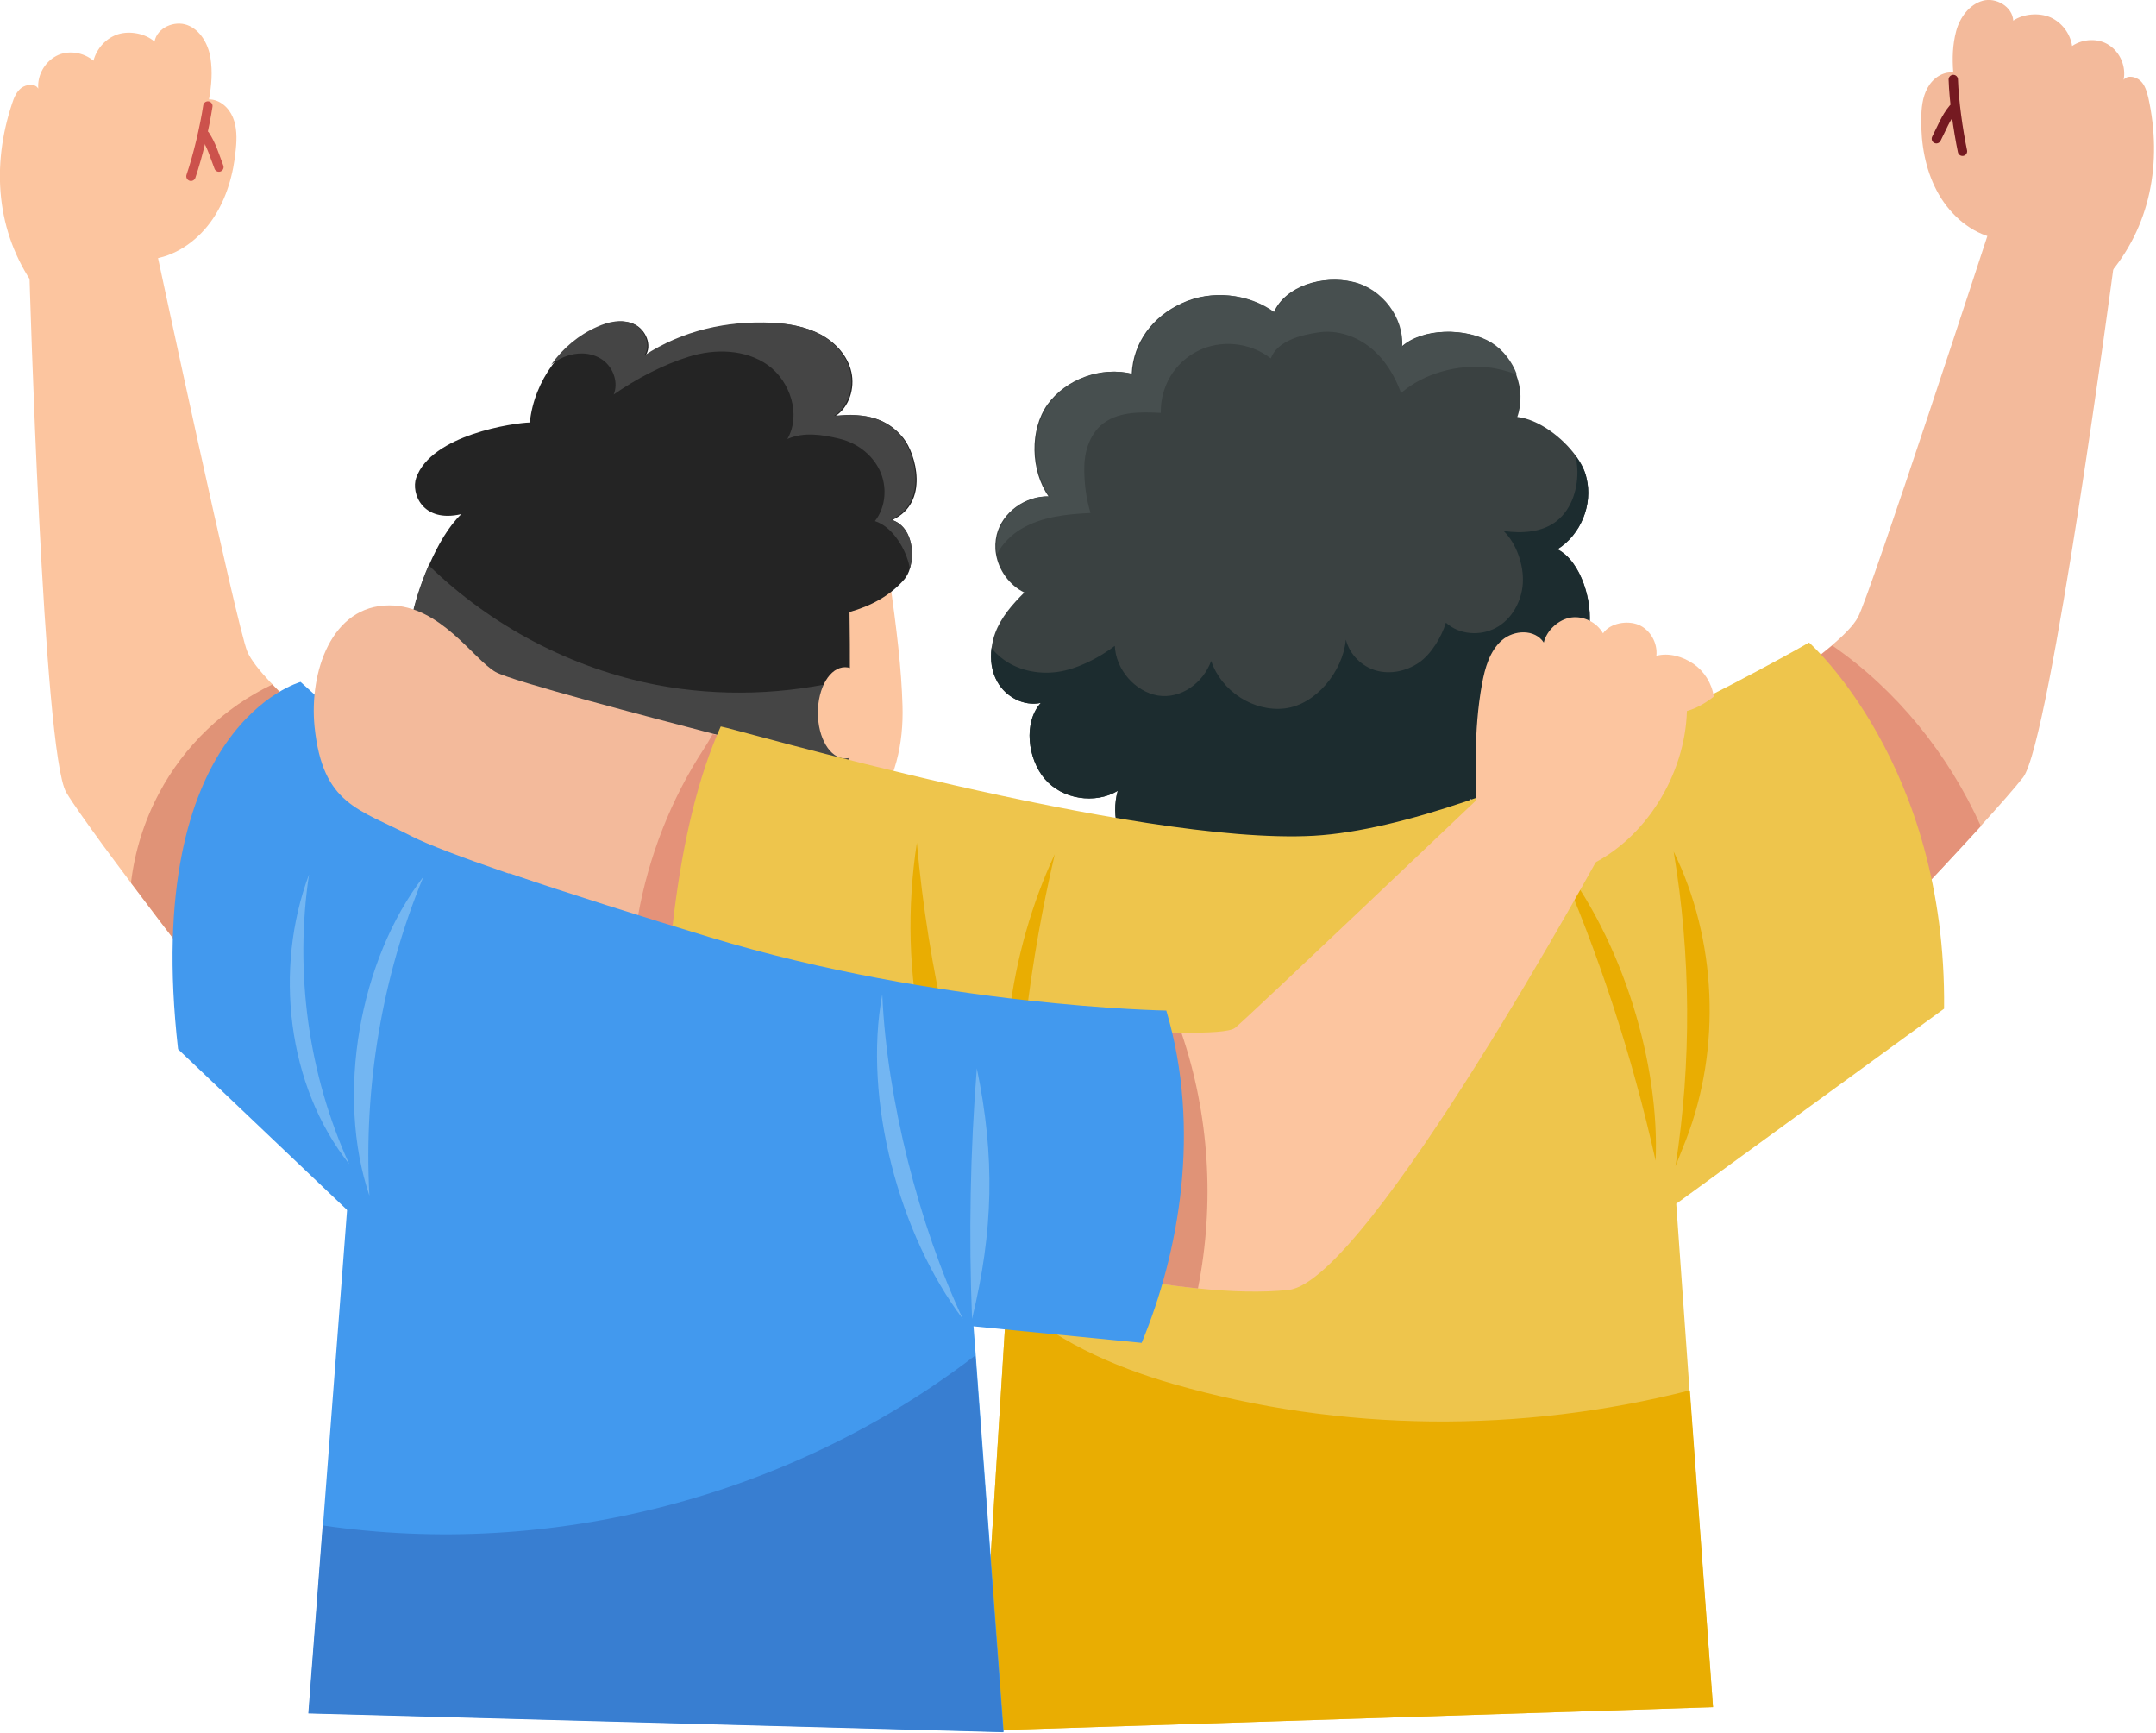
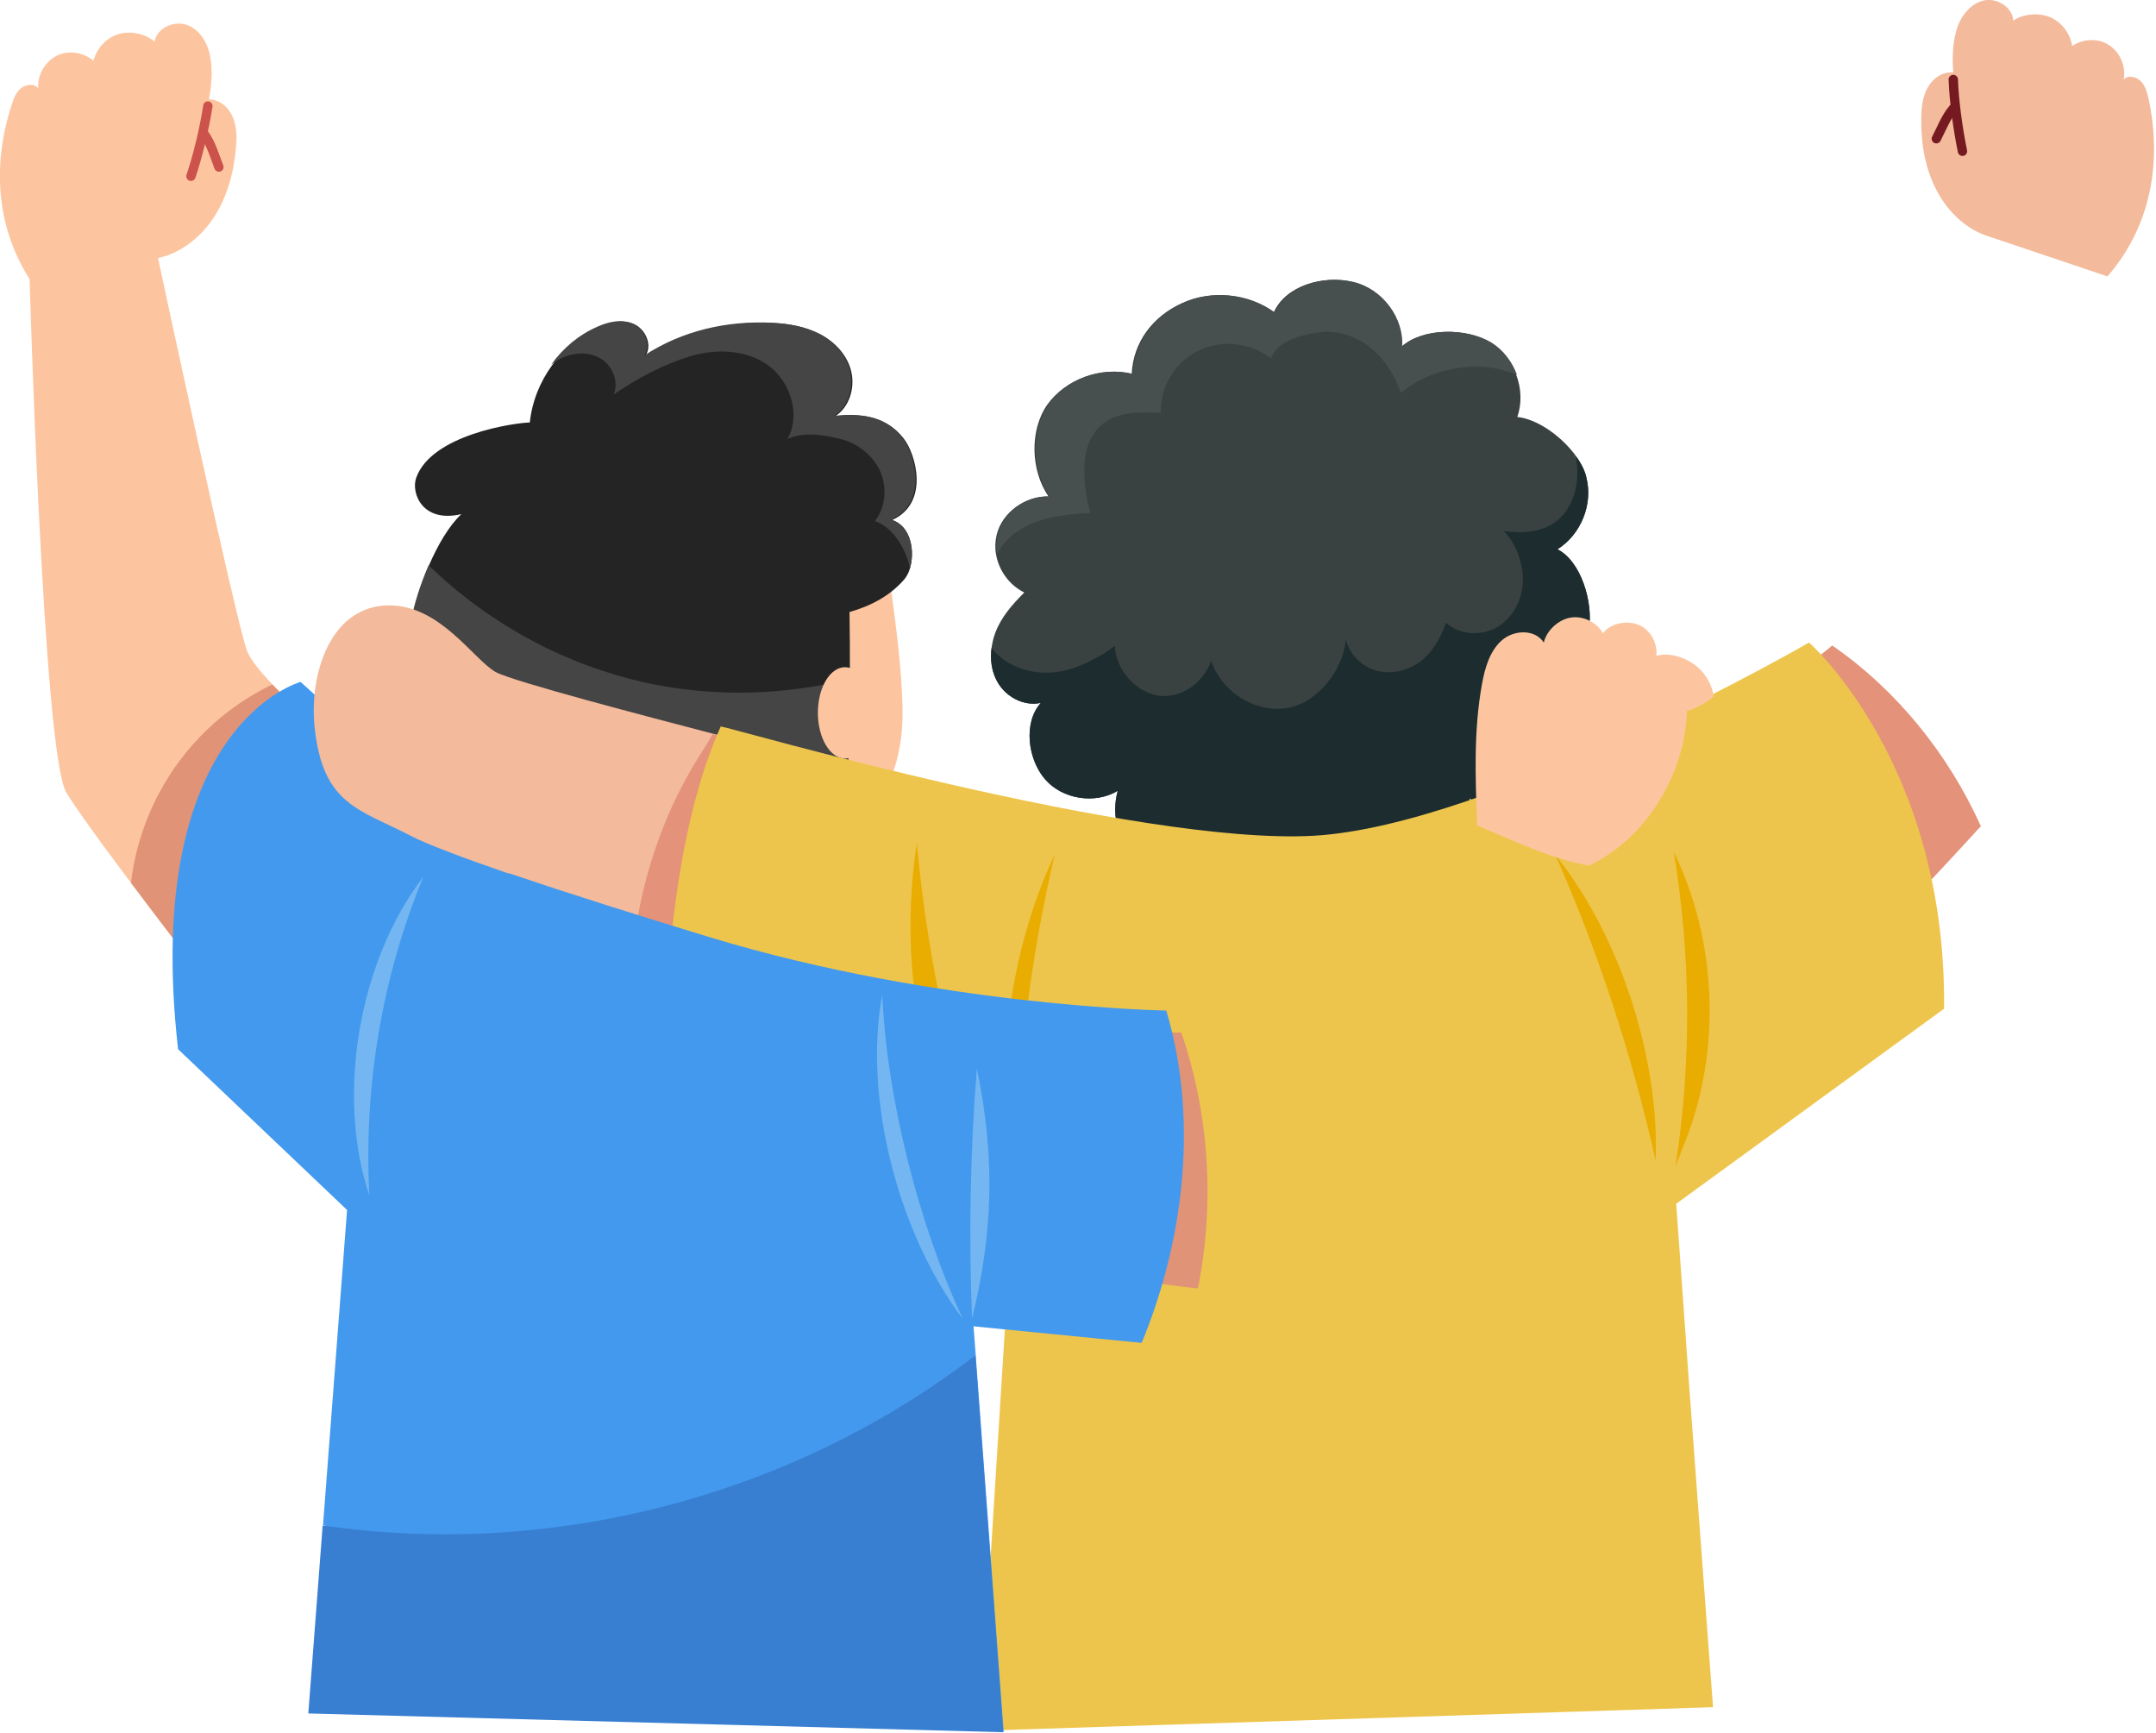
<svg xmlns="http://www.w3.org/2000/svg" width="586" height="471" viewBox="0 0 586 471" fill="none">
  <path d="M209.5 226.2C219.8 227.9 230.2 228.3 237 220.2C243.4 212.4 245.6 202 245.3 191.8C245 181.6 243.8 171.7 241.7 156.6C234.1 158.2 224.4 159.8 217.6 163.5C210.7 167.2 204.7 173.4 203 181.1C201.5 187.8 203.2 194.8 205.1 201.4C207.4 209.2 207 218.3 209.5 226.2Z" fill="#FCC59F" />
  <path d="M247.3 154.5C247 155.6 246.5 156.5 245.9 157.3C242 161.9 236.6 164.7 230.9 166.3C231 171.6 231 177.9 231 184.5C230.9 198.6 230.5 214.2 229.5 225.5C202.4 232.1 171.6 232.4 146.1 221.1C135.8 206.1 122.2 183.3 111.9 168.4C112.6 164.4 114.3 158.9 116.6 153.6C119 148.1 122 142.9 125.4 139.7C114.8 142.2 111.7 134 113.1 129.9C117.2 118.1 139.8 114.9 144 114.8C144.6 109.1 146.8 103.7 150.1 99.2C153.3 94.7 157.6 91.1 162.6 88.9C165.7 87.5 169.3 86.7 172.4 88.1C175.5 89.5 177.4 93.9 175.4 96.7C185.8 89.9 197.9 87.2 210.2 87.8C214.6 88 219.1 88.8 223.1 90.9C227 93 230.4 96.6 231.4 101.1C232.4 105.5 230.8 110.7 227 113.1C235.7 112.1 241.4 113.9 245.5 119C249 123.3 252.7 136.7 242.5 141.3C247.7 143 248.7 149.9 247.3 154.5Z" fill="#242424" />
  <path d="M247.3 154.5C247.2 154 247.1 153.6 247 153.1C245.8 148.5 242.3 143 237.8 141.6C240.8 137.8 241.2 132.2 239.1 127.8C237 123.4 232.8 120.3 228.1 119.2C223.5 118.1 218.4 117.3 214 119.3C217.8 112.7 214.8 103.6 208.7 99.2C202.6 94.9 194.4 94.7 187.3 96.9C180.2 99.1 173 102.9 166.8 107.2C168.1 104.1 166.8 100.2 164.2 98.1C161.6 96 158 95.6 154.8 96.5C153 97 151.3 97.9 149.8 99.1C153 94.6 157.3 91 162.3 88.8C165.4 87.4 169 86.6 172.1 88C175.2 89.4 177.1 93.8 175.1 96.6C185.5 89.8 197.6 87.1 209.9 87.7C214.3 87.9 218.8 88.7 222.8 90.8C226.7 92.9 230.1 96.5 231.1 101C232.1 105.4 230.5 110.6 226.7 113C235.4 112 241.1 113.8 245.2 118.9C248.7 123.2 252.4 136.6 242.2 141.2C247.7 143 248.7 149.9 247.3 154.5Z" fill="#454545" />
  <path d="M230.9 184.5C230.8 198.6 230.4 214.2 229.4 225.5C202.3 232.1 171.5 232.4 146 221.1C135.7 206.1 122.1 183.3 111.8 168.4C112.5 164.4 114.2 158.9 116.5 153.6C133.6 170.2 155.3 181.6 178.4 186.1C195.7 189.4 213.8 188.8 230.9 184.5Z" fill="#454545" />
  <path d="M222.3 193.7C222.3 200.5 225.6 206.1 229.7 206.1C233.8 206.1 237.1 200.6 237.1 193.7C237.1 186.9 233.8 181.3 229.7 181.3C225.6 181.3 222.3 186.8 222.3 193.7Z" fill="#FCC59F" />
  <path d="M431.9 170.7C430.9 177.6 425.1 183.6 418.1 185C424.3 190.7 425.7 202.9 421 209.9C416.3 216.8 407.2 220.3 399.4 217C401.7 224.9 396.9 234.1 389 236.9C381.1 239.7 369.6 236 366.2 228.5C364.3 235.6 357.2 241.1 349.7 241.2C342.2 241.3 331.7 235 329.5 227.9C325.5 233.7 316.9 236 310.4 233C303.9 230.1 301.9 221.7 303.8 214.9C297.6 218.6 288.7 217.2 284 211.7C279.3 206.2 278.1 196.3 282.9 191C278.3 192 273.4 189.4 271.1 185.3C269.5 182.5 269.1 179.3 269.5 176.1C269.7 174.7 270 173.3 270.5 172C272.1 167.7 275.1 164.3 278.4 161C274.3 159 271.4 154.9 270.7 150.5C270.4 148.8 270.5 147 270.9 145.3C272.4 139.2 278.7 134.7 285 134.9C280.1 127.9 279.8 116.8 284.7 109.9C289.7 103 299.2 99.5 307.6 101.6C308 93 313.3 86 321.2 82.4C329.1 78.7 339.1 79.7 346.2 84.9C349.4 77.6 359.6 74.7 367.5 76.6C375.4 78.4 381.4 86.4 380.8 94.3C386.5 89 398.4 89 405.1 93.1C408.4 95.1 410.8 98.3 412.1 101.8C413.5 105.5 413.7 109.6 412.4 113.3C418 113.9 424.6 118.7 428.4 124C429.8 125.9 430.8 127.9 431.2 129.8C433 137 429.7 145.2 423.3 149.2C429.8 152.5 433 163.8 431.9 170.7Z" fill="#3A4141" />
  <path d="M431.9 170.7C430.9 177.6 425.1 183.6 418.1 185C424.3 190.7 425.7 202.9 421 209.9C416.3 216.8 407.2 220.3 399.4 217C401.7 224.9 396.9 234.1 389 236.9C381.1 239.7 369.6 236 366.2 228.5C364.3 235.6 357.2 241.1 349.7 241.2C342.2 241.3 331.7 235 329.5 227.9C325.5 233.7 316.9 236 310.4 233C303.9 230.1 301.9 221.7 303.8 214.9C297.6 218.6 288.7 217.2 284 211.7C279.3 206.2 278.1 196.3 282.9 191C278.3 192 273.4 189.4 271.1 185.3C269.5 182.5 269.1 179.3 269.5 176.1C270.3 177.1 271.1 177.9 272.1 178.7C276.3 182.1 282 183.3 287.3 182.6C292.6 181.9 298.7 178.8 303 175.5C303.3 182 308.5 187.9 314.7 189C321 190 327 185.6 329.2 179.6C332 187.9 340.8 193.5 349.2 192.5C357.6 191.5 365 182.5 365.8 173.8C366.8 177.8 370.1 181.1 374 182.2C377.9 183.3 382.2 182.4 385.6 180.1C389 177.8 391.8 173.1 393 169.2C396.6 172.5 402.3 172.9 406.6 170.6C410.9 168.3 413.6 163.4 413.9 158.5C414.2 153.6 412.2 147.7 408.7 144.3C413.7 145 419.2 144.7 423.2 141.5C427.3 138.2 429 132.5 428.7 127.2C428.6 126.1 428.5 125.1 428.4 124.1C429.8 126 430.8 128 431.2 129.9C433 137.1 429.7 145.3 423.3 149.3C429.8 152.5 433 163.8 431.9 170.7Z" fill="#1C2C2F" />
  <path d="M412.3 101.8C409.7 100.8 407 100.1 404.3 99.8C396.2 99 387 101.4 380.8 106.8C379.1 102 376.3 97.5 372.4 94.4C368.5 91.3 363.4 89.6 358.5 90.3C353.6 91 347.2 92.6 345.4 97.4C339.8 93 331.8 92.2 325.5 95.4C319.2 98.6 315.4 105 315.5 112.2C309.8 111.9 303.5 111.8 299.2 115.6C296.1 118.4 294.7 122.9 294.7 127.2C294.7 131.5 295.2 135.3 296.4 139.4C289.9 139.7 283.2 140.4 277.6 143.7C274.9 145.3 272.5 147.7 271 150.5C270.7 148.8 270.8 147 271.2 145.3C272.7 139.2 279 134.7 285.3 134.9C280.4 127.9 280.1 116.8 285 109.9C290 103 299.5 99.5 307.9 101.6C308.3 93 313.6 86 321.5 82.4C329.4 78.7 339.4 79.7 346.5 84.9C349.7 77.6 359.9 74.7 367.8 76.6C375.7 78.4 381.7 86.4 381.1 94.3C386.8 89 398.7 89 405.4 93.1C408.6 95.1 411 98.3 412.3 101.8Z" fill="#474F4F" />
  <path d="M83.9 195.1L56.3 267C56.3 267 45.8 253.5 35.6 239.9C33 236.4 30.4 233 28 229.7C23.5 223.5 19.7 218.2 18 215.3C11.7 204.7 8 74.5 8 74.5L42.6 68.5C42.6 68.5 64.4 170.3 67.2 177C68.2 179.4 70.7 182.4 73.4 185.3C73.6 185.5 73.9 185.8 74.1 186C78.7 190.9 83.9 195.1 83.9 195.1Z" fill="#FCC59F" />
  <path d="M83.9 195.1L56.3 267C56.3 267 45.8 253.5 35.6 239.9C36.6 231.4 39.2 223.1 43.2 215.6C50 202.7 61 192.2 74 186C78.7 190.9 83.9 195.1 83.9 195.1Z" fill="#E09377" />
  <path d="M42.1 70.3C48.5 69.2 54.2 64.9 57.9 59.4C61.6 53.9 63.5 47.2 64.1 40.5C64.4 37.6 64.4 34.5 63.3 31.9C62.2 29.2 59.7 27 56.8 27C57.5 23.2 57.8 19.5 57.2 15.7C56.6 11.9 54.4 8.1 50.9 6.8C47.4 5.5 42.7 7.5 42 11.3C39.5 9.1 35.3 8.3 32.1 9.3C28.9 10.3 26.3 13.1 25.4 16.5C22.7 14.2 18.5 13.5 15.3 15.2C12.1 16.9 10.1 20.5 10.4 24.1C9.6 22.6 7.1 22.9 5.8 23.9C4.5 24.9 3.8 26.5 3.3 28.1C-2.4 45.2 -1 63 9.3 77.7" fill="#FCC59F" />
  <path d="M56.5 28.8C55.6 34.7 53.8 42.3 51.9 47.9" stroke="#CC524C" stroke-width="2.541" stroke-miterlimit="10" stroke-linecap="round" stroke-linejoin="round" />
  <path d="M55.7 36.7C57.5 39.4 58.3 42.3 59.5 45.4" stroke="#CC524C" stroke-width="2.541" stroke-miterlimit="10" stroke-linecap="round" stroke-linejoin="round" />
  <path d="M148 234.9C123.4 220.5 100.6 202.6 81.7 185.3C81.7 185.3 38.4 197 48.4 285.1L97.4 331.7" fill="#4299EE" />
  <path d="M204.4 258.5C204.4 258.5 190.5 254.3 173.4 248.9C150.1 241.5 120.7 231.8 111.8 227.2C97.5 219.8 87.7 218.7 85.5 197.5C84 182.6 90.1 164.5 105.8 164.5C119.7 164.5 128.6 179.1 134.7 182.6C139.4 185.2 176.7 194.9 193.9 199.4C199.2 200.7 202.6 201.6 202.6 201.6L204.4 258.5Z" fill="#F3BA9B" />
  <path d="M204.4 258.5C204.4 258.5 190.5 254.3 173.4 248.9C176.3 232.7 182.4 217.1 191.3 203.5C192.1 202.3 192.9 200.9 193.7 199.5C199 200.8 202.4 201.7 202.4 201.7L204.4 258.5Z" fill="#E49279" />
-   <path d="M574.5 72.3C574.5 72.3 557.3 201.4 549.9 211.2C547.8 213.9 543.5 218.8 538.4 224.4C525.2 238.9 506.5 258.4 506.5 258.4L486.5 183.9C486.5 183.9 492.7 179.8 498 175.3C501 172.7 503.8 170 505 167.7C508.4 161.4 540.7 62.5 540.7 62.5L574.5 72.3Z" fill="#F3BA9B" />
  <path d="M538.4 224.5C525.2 239 506.5 258.5 506.5 258.5L486.5 184C486.5 184 492.7 179.9 498 175.4C515.5 187.5 529.5 204.8 538.4 224.5Z" fill="#E49279" />
  <path d="M541 64.4C534.7 62.6 529.5 57.7 526.4 51.8C523.3 45.9 522.1 39.1 522.2 32.4C522.2 29.5 522.5 26.4 523.9 23.9C525.3 21.3 528 19.4 530.9 19.7C530.6 15.9 530.7 12.1 531.7 8.4C532.7 4.7 535.3 1.2 538.9 0.2C542.5 -0.8 547 1.8 547.2 5.6C550 3.7 554.2 3.4 557.3 4.7C560.4 6.1 562.7 9.1 563.2 12.5C566.1 10.5 570.4 10.3 573.3 12.3C576.3 14.3 577.9 18.1 577.2 21.7C578.2 20.3 580.6 20.8 581.8 22C583 23.1 583.5 24.9 583.9 26.5C587.8 44.1 584.5 61.7 572.8 75.1" fill="#F3BA9B" />
  <path d="M530.9 21.6C531.1 27.5 532.2 35.3 533.4 41.1" stroke="#751A21" stroke-width="2.541" stroke-miterlimit="10" stroke-linecap="round" stroke-linejoin="round" />
  <path d="M530.9 29.5C528.8 32 527.8 34.8 526.3 37.7" stroke="#751A21" stroke-width="2.541" stroke-miterlimit="10" stroke-linecap="round" stroke-linejoin="round" />
  <path d="M459.2 377.7L465.6 463.9L266.3 470.3L273.7 352L274.4 340.4L263 336.8L251.5 333.2L180.4 310.8C179.6 267.1 183.6 224.7 195.9 197.4C198.3 197.6 308.6 229.8 357.1 227.1C405.6 224.3 491.7 174.6 491.7 174.6C491.7 174.6 529.1 207.5 528.4 274.1L455.6 327.1L459.2 377.7Z" fill="#EEC54C" />
  <path d="M450 315.4C443.6 286.8 434.5 258.9 422.7 232.2C441.5 255.8 451.1 289.7 450 315.4Z" fill="#E9AD02" />
  <path d="M455.4 316.9C459.8 288.6 459.6 259.6 454.9 231.4C466.6 255.3 467.9 284.7 458.3 309.6" fill="#E9AD02" />
  <path d="M276 320.8C276.3 291 279.9 261.1 286.7 232.1C274.2 258.7 269.7 292.1 276 320.8Z" fill="#E9AD02" />
  <path d="M272.3 329.5C260.1 297.3 252.3 263.4 249.2 229C243.8 264.4 250.9 301.1 272.3 329.5Z" fill="#E9AD02" />
-   <path d="M465.6 463.9L266.3 470.3L273.7 352C285.5 363.9 302.6 371.4 319 376.1C364.6 389.2 413.4 389.5 459.3 377.8L465.6 463.9Z" fill="#E9AD02" />
-   <path d="M436.2 229.8C436.2 229.8 371.9 348 350.3 350.5C343.1 351.3 334.2 351 325.7 350.1C308.8 348.4 293.1 344.8 293.1 344.8L288.4 278.1C291.5 278.7 308.4 280.4 321.2 280.6C328.4 280.7 334.3 280.4 335.7 279.3C339.7 276 401.4 217.3 401.4 217.3L436.2 229.8Z" fill="#FCC59F" />
  <path d="M325.6 350.1C308.7 348.4 293 344.8 293 344.8L288.3 278.1C291.4 278.7 308.3 280.4 321.1 280.6C328.7 302.8 330.2 327.1 325.6 350.1Z" fill="#E09377" />
  <path d="M401.5 224.3C401 211.5 400.5 198.5 402.8 185.9C403.6 181.5 404.9 176.9 408.2 174C411.5 171.1 417.2 170.9 419.6 174.6C420.4 171.2 423.7 168.3 427 167.8C430.4 167.3 434 169.1 435.7 172.1C437.6 169.3 442.3 168.5 445.4 169.8C448.5 171.1 450.6 174.7 450.2 178.2C453.6 177.3 457.4 178.4 460.3 180.4C463.2 182.4 465.3 185.7 465.8 189.3C463.6 191 461.1 192.5 458.5 193.2C458 210.6 447.2 228 431.9 235.2C421.3 233.3 411.3 228.4 401.5 224.3Z" fill="#FCC59F" />
-   <path d="M310.3 364.9L264.6 360.4L265.2 368.2L272.8 470.6L83.9 465.5L87.8 414.4L94.6 325.3L138.4 237.3C154.5 242.8 174.9 249.2 193 254.7C255.3 273.6 317 274.6 317 274.6C326.6 307 320.4 340.6 310.3 364.9Z" fill="#4299EE" />
+   <path d="M310.3 364.9L264.6 360.4L265.2 368.2L272.8 470.6L87.8 414.4L94.6 325.3L138.4 237.3C154.5 242.8 174.9 249.2 193 254.7C255.3 273.6 317 274.6 317 274.6C326.6 307 320.4 340.6 310.3 364.9Z" fill="#4299EE" />
  <path d="M272.7 470.7L83.8 465.6L87.7 414.5C149.6 423.6 215 406.8 265.1 368.3L272.7 470.7Z" fill="#387ED1" />
  <path d="M261.7 358.4C249.8 333 241 298.5 239.8 270.2C234.5 298.7 244.4 335.6 261.7 358.4Z" fill="#73B6F2" />
  <path d="M264.2 358.4C263.3 335.7 263.7 312.9 265.5 290.3C270.5 314.4 270 334.5 264.2 358.4Z" fill="#73B6F2" />
  <path d="M100.4 324.9C98.8 295.4 103.8 265.5 115.1 238.2C97.6 260.9 91.2 297.6 100.4 324.9Z" fill="#73B6F2" />
-   <path d="M94.9 316.3C83.8 291.9 80 264.2 84 237.6C74.4 263.2 78 295 94.9 316.3Z" fill="#73B6F2" />
</svg>